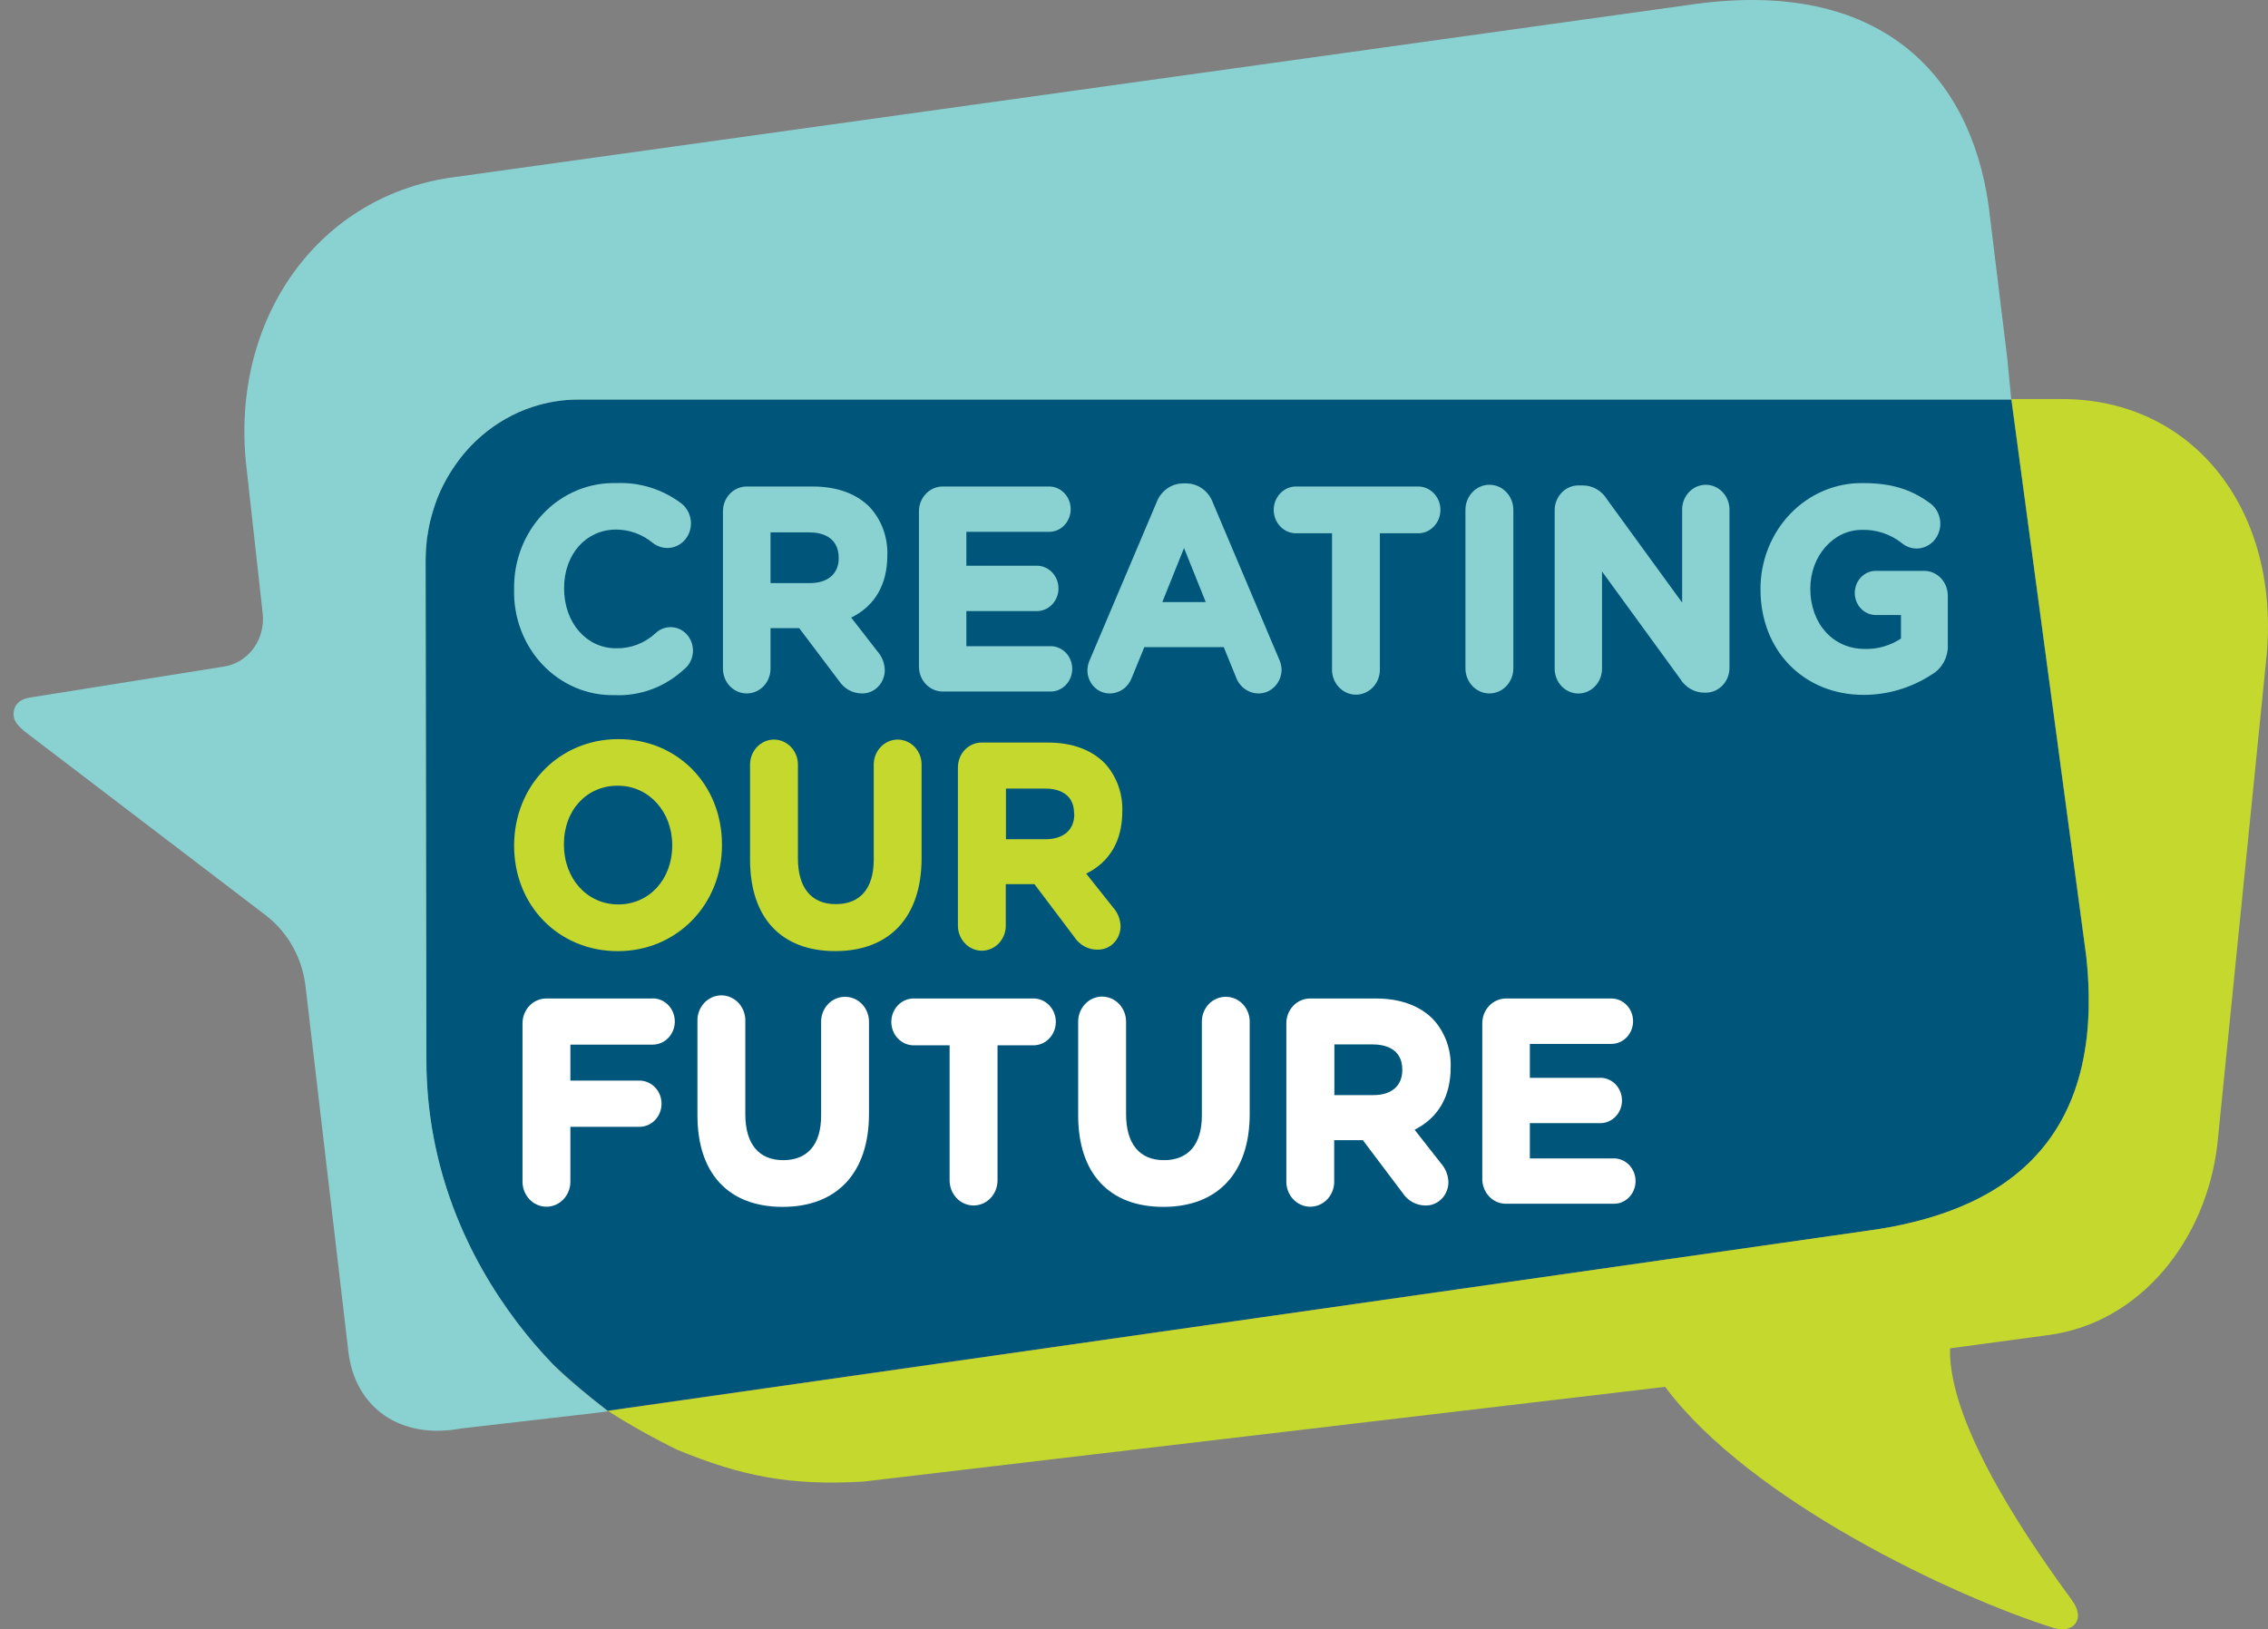
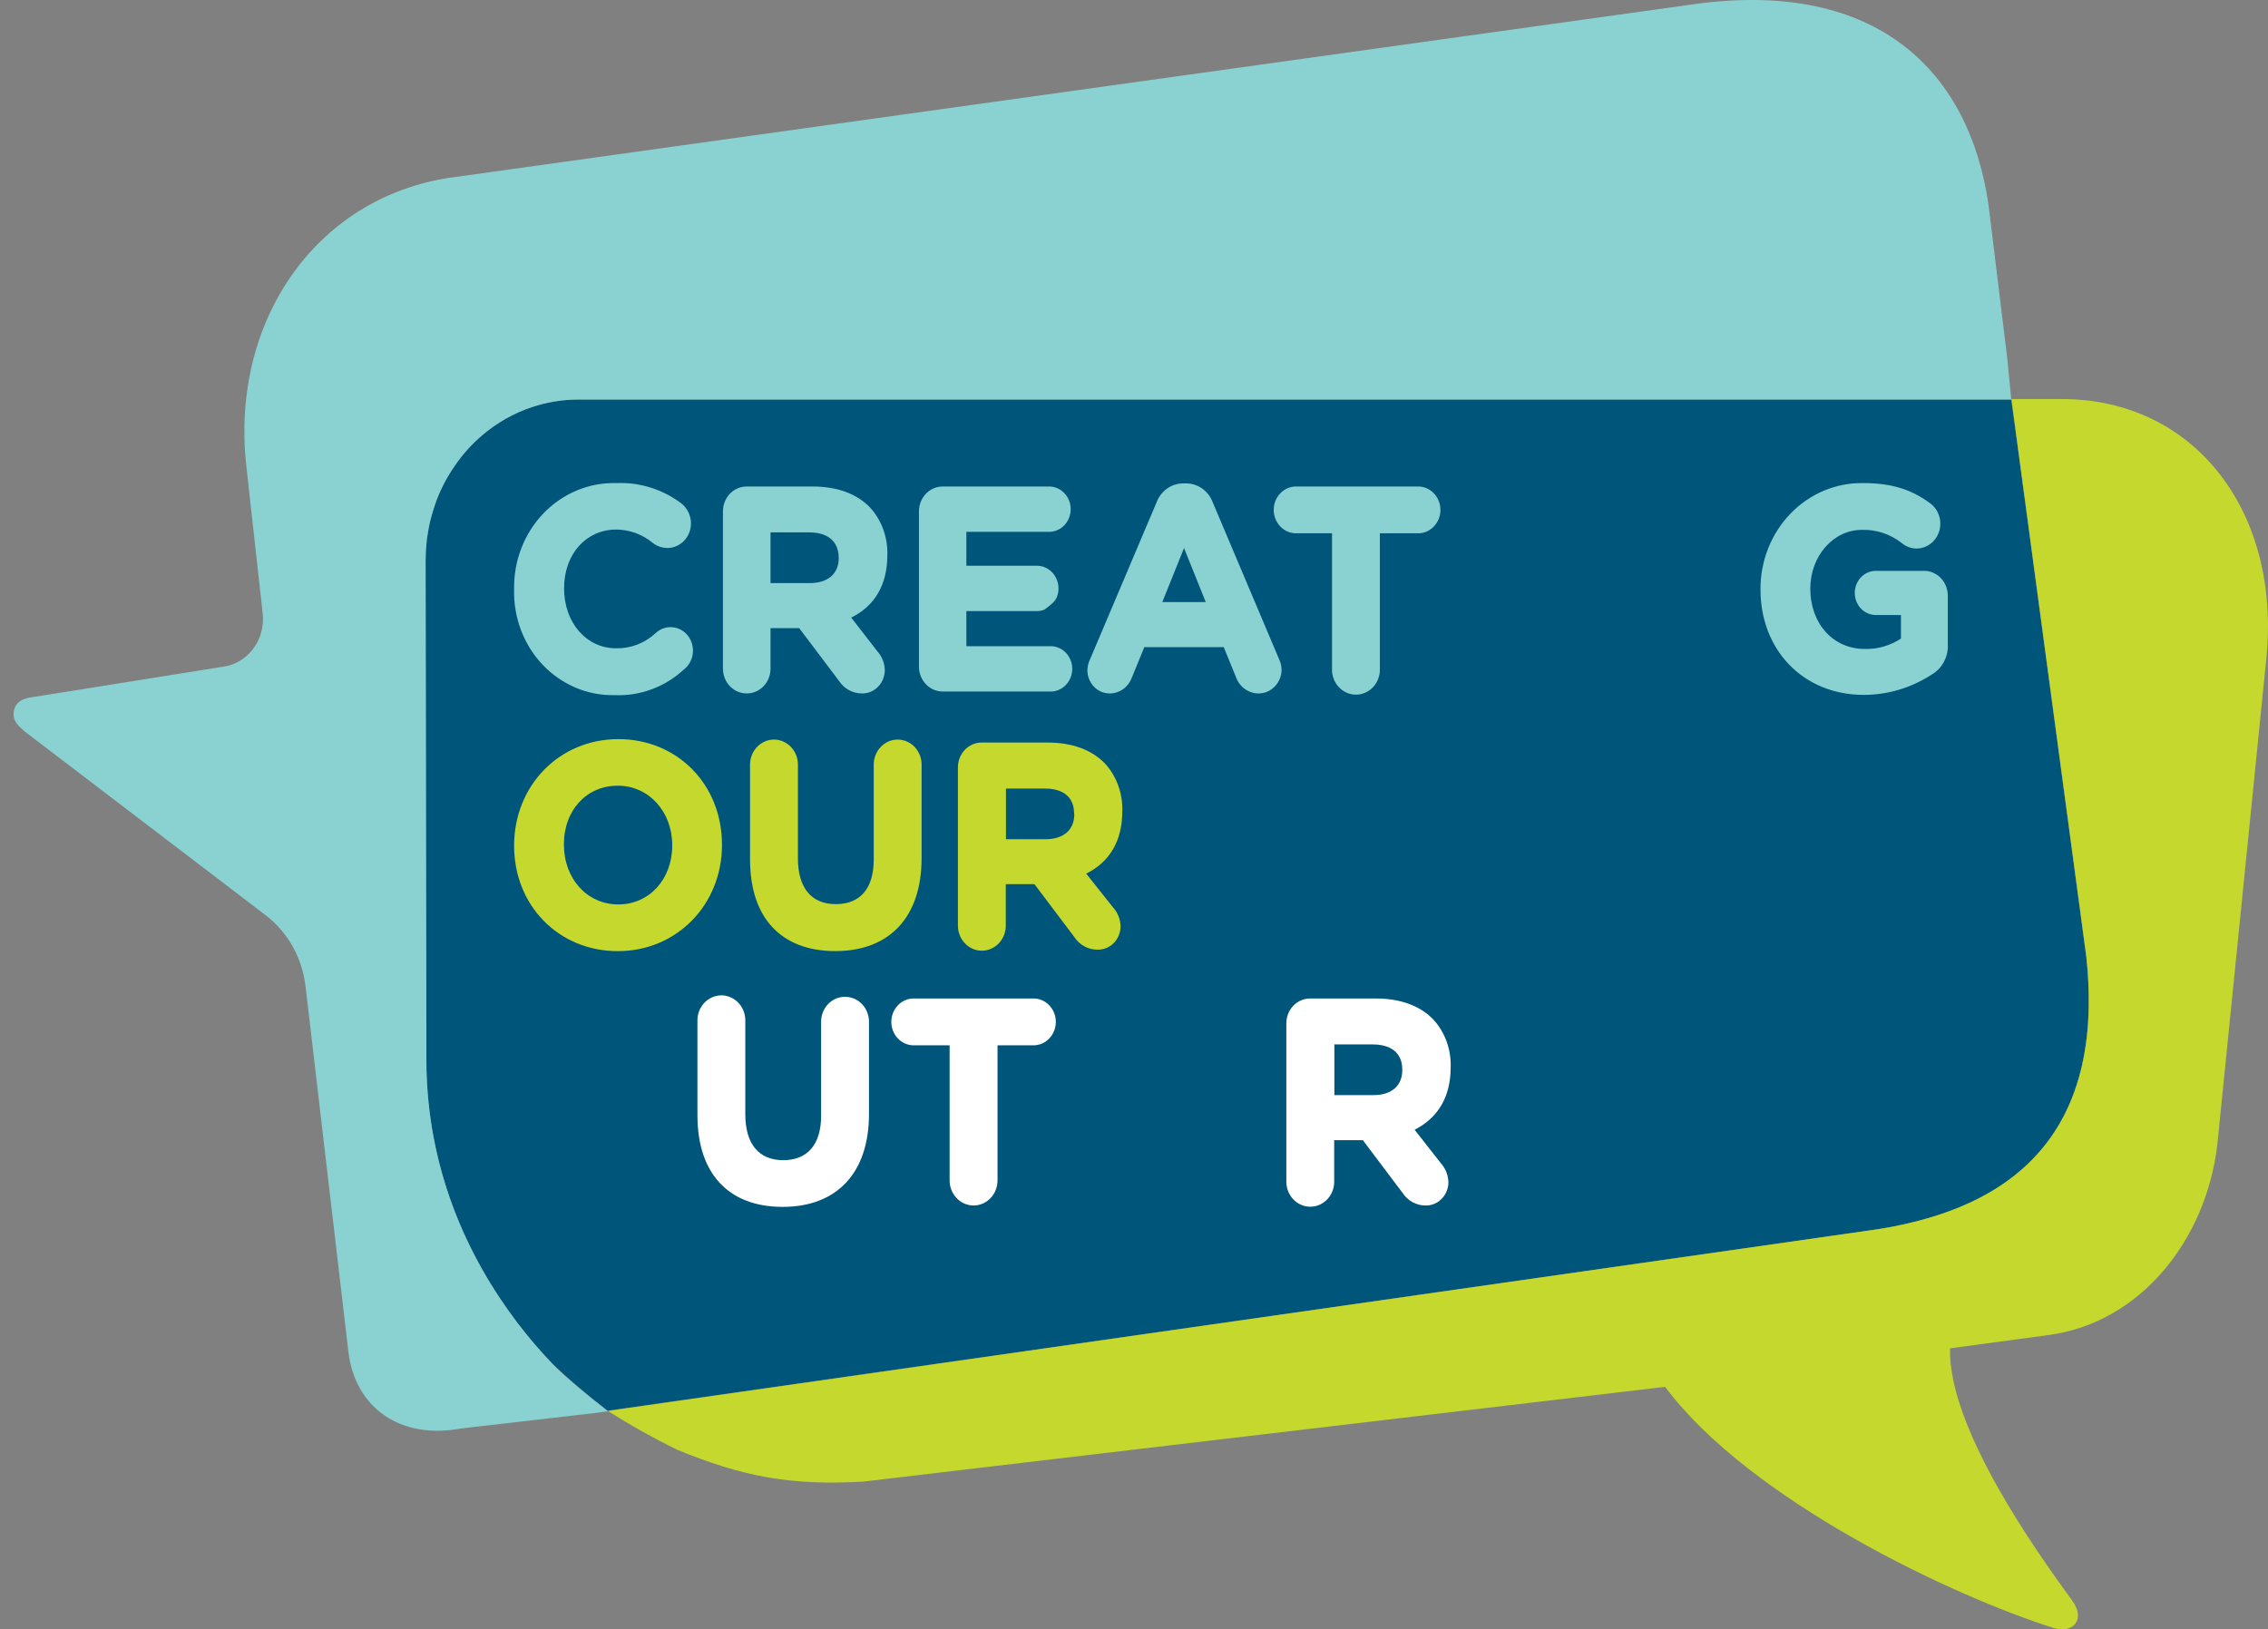
<svg xmlns="http://www.w3.org/2000/svg" width="167" height="120" viewBox="0 0 167 120" fill="none">
  <rect x="0" y="0" width="167" height="120" fill="#808080" stroke="none" />
  <path d="M137.593 90.63L44.749 103.894C43.341 102.828 41.989 101.681 40.702 100.459C36.086 95.653 31.384 87.978 31.384 78.004L31.338 41.202C31.338 39.654 31.629 38.121 32.195 36.691C32.76 35.261 33.59 33.961 34.635 32.867C35.68 31.772 36.921 30.904 38.286 30.312C39.652 29.72 41.115 29.415 42.593 29.416H148.097L153.612 70.448C155.157 84.808 146.679 89.392 137.593 90.63Z" fill="#00567A" />
  <path d="M45.249 51.194C47.125 51.28 48.96 50.6 50.368 49.297C50.547 49.157 50.696 48.979 50.807 48.776C50.919 48.573 50.989 48.348 51.015 48.115C51.041 47.883 51.021 47.647 50.957 47.422C50.894 47.198 50.787 46.989 50.644 46.809C50.501 46.629 50.324 46.482 50.125 46.375C49.925 46.269 49.708 46.206 49.484 46.191C49.261 46.175 49.037 46.208 48.827 46.286C48.616 46.364 48.422 46.486 48.258 46.645C47.458 47.378 46.425 47.771 45.363 47.746C43.181 47.746 41.535 45.867 41.535 43.325C41.535 40.782 43.181 39.001 45.363 39.001C46.357 39.003 47.321 39.358 48.097 40.009C48.401 40.233 48.764 40.355 49.136 40.358C49.595 40.36 50.036 40.172 50.363 39.834C50.69 39.495 50.875 39.035 50.878 38.554C50.878 38.271 50.816 37.992 50.697 37.739C50.577 37.485 50.404 37.264 50.191 37.091C48.793 36.034 47.097 35.501 45.375 35.579C44.384 35.552 43.398 35.735 42.477 36.119C41.556 36.502 40.718 37.078 40.015 37.81C39.312 38.542 38.758 39.416 38.387 40.38C38.016 41.343 37.835 42.374 37.855 43.413C37.829 44.439 38.002 45.46 38.364 46.414C38.726 47.368 39.269 48.235 39.961 48.963C40.652 49.69 41.477 50.263 42.386 50.647C43.295 51.03 44.269 51.217 45.249 51.194Z" fill="#8AD2D1" />
  <path d="M54.976 51.07C55.209 51.073 55.439 51.026 55.654 50.934C55.868 50.842 56.063 50.706 56.227 50.534C56.391 50.362 56.521 50.157 56.608 49.932C56.696 49.707 56.739 49.465 56.736 49.222V46.26H58.846L61.775 50.142C61.963 50.429 62.215 50.664 62.509 50.826C62.803 50.987 63.131 51.071 63.463 51.07C63.682 51.076 63.9 51.035 64.104 50.951C64.308 50.867 64.494 50.741 64.651 50.581C64.809 50.421 64.934 50.23 65.02 50.019C65.105 49.807 65.15 49.58 65.151 49.35C65.136 48.834 64.941 48.342 64.603 47.967L62.678 45.486C64.417 44.624 65.337 43.059 65.337 40.897C65.36 40.253 65.26 39.609 65.043 39.006C64.826 38.402 64.495 37.85 64.071 37.383C63.1 36.366 61.64 35.831 59.851 35.831H54.998C54.766 35.828 54.535 35.873 54.32 35.965C54.105 36.056 53.91 36.192 53.745 36.364C53.581 36.535 53.451 36.74 53.363 36.965C53.275 37.19 53.231 37.431 53.233 37.674V49.222C53.231 49.464 53.274 49.704 53.36 49.928C53.446 50.152 53.574 50.356 53.736 50.528C53.899 50.7 54.092 50.836 54.305 50.929C54.517 51.022 54.746 51.07 54.976 51.07ZM56.736 42.944V39.208H59.568C60.387 39.208 61.758 39.452 61.758 41.109C61.758 42.255 60.961 42.944 59.627 42.944H56.736Z" fill="#8AD2D1" />
-   <path d="M69.43 50.929H77.275C77.492 50.94 77.708 50.906 77.911 50.827C78.114 50.749 78.299 50.628 78.456 50.471C78.613 50.315 78.738 50.127 78.823 49.919C78.909 49.711 78.953 49.486 78.953 49.26C78.953 49.033 78.909 48.809 78.823 48.6C78.738 48.392 78.613 48.204 78.456 48.048C78.299 47.892 78.114 47.771 77.911 47.692C77.708 47.614 77.492 47.579 77.275 47.591H71.156V45.005H76.263C76.479 45.016 76.695 44.982 76.898 44.903C77.101 44.824 77.286 44.703 77.443 44.547C77.6 44.391 77.725 44.203 77.81 43.995C77.896 43.787 77.94 43.562 77.94 43.336C77.94 43.109 77.896 42.885 77.81 42.676C77.725 42.468 77.6 42.28 77.443 42.124C77.286 41.968 77.101 41.847 76.898 41.768C76.695 41.689 76.479 41.655 76.263 41.667H71.156V39.169H77.161C77.377 39.18 77.594 39.146 77.797 39.067C78 38.989 78.185 38.867 78.342 38.711C78.499 38.555 78.624 38.367 78.709 38.159C78.795 37.951 78.839 37.726 78.839 37.5C78.839 37.273 78.795 37.049 78.709 36.84C78.624 36.632 78.499 36.444 78.342 36.288C78.185 36.132 78 36.011 77.797 35.932C77.594 35.854 77.377 35.819 77.161 35.831H69.43C69.198 35.828 68.968 35.873 68.753 35.965C68.538 36.056 68.342 36.192 68.178 36.364C68.014 36.535 67.884 36.74 67.796 36.965C67.708 37.19 67.664 37.431 67.666 37.674V49.099C67.666 49.34 67.712 49.58 67.801 49.803C67.889 50.026 68.02 50.229 68.184 50.399C68.348 50.569 68.542 50.704 68.756 50.795C68.97 50.886 69.199 50.931 69.43 50.929Z" fill="#8AD2D1" />
+   <path d="M69.43 50.929H77.275C77.492 50.94 77.708 50.906 77.911 50.827C78.114 50.749 78.299 50.628 78.456 50.471C78.613 50.315 78.738 50.127 78.823 49.919C78.909 49.711 78.953 49.486 78.953 49.26C78.953 49.033 78.909 48.809 78.823 48.6C78.738 48.392 78.613 48.204 78.456 48.048C78.299 47.892 78.114 47.771 77.911 47.692C77.708 47.614 77.492 47.579 77.275 47.591H71.156V45.005H76.263C76.479 45.016 76.695 44.982 76.898 44.903C77.6 44.391 77.725 44.203 77.81 43.995C77.896 43.787 77.94 43.562 77.94 43.336C77.94 43.109 77.896 42.885 77.81 42.676C77.725 42.468 77.6 42.28 77.443 42.124C77.286 41.968 77.101 41.847 76.898 41.768C76.695 41.689 76.479 41.655 76.263 41.667H71.156V39.169H77.161C77.377 39.18 77.594 39.146 77.797 39.067C78 38.989 78.185 38.867 78.342 38.711C78.499 38.555 78.624 38.367 78.709 38.159C78.795 37.951 78.839 37.726 78.839 37.5C78.839 37.273 78.795 37.049 78.709 36.84C78.624 36.632 78.499 36.444 78.342 36.288C78.185 36.132 78 36.011 77.797 35.932C77.594 35.854 77.377 35.819 77.161 35.831H69.43C69.198 35.828 68.968 35.873 68.753 35.965C68.538 36.056 68.342 36.192 68.178 36.364C68.014 36.535 67.884 36.74 67.796 36.965C67.708 37.19 67.664 37.431 67.666 37.674V49.099C67.666 49.34 67.712 49.58 67.801 49.803C67.889 50.026 68.02 50.229 68.184 50.399C68.348 50.569 68.542 50.704 68.756 50.795C68.97 50.886 69.199 50.931 69.43 50.929Z" fill="#8AD2D1" />
  <path d="M89.306 37.016C89.152 36.596 88.88 36.237 88.525 35.984C88.171 35.731 87.752 35.598 87.323 35.601H87.154C86.723 35.594 86.3 35.726 85.942 35.979C85.584 36.232 85.309 36.594 85.154 37.016L80.271 48.541C80.15 48.785 80.081 49.054 80.069 49.328C80.065 49.556 80.104 49.783 80.185 49.995C80.266 50.206 80.386 50.399 80.539 50.561C80.692 50.724 80.875 50.852 81.076 50.94C81.277 51.027 81.493 51.071 81.71 51.07C82.06 51.073 82.403 50.964 82.692 50.759C82.983 50.554 83.207 50.262 83.335 49.921L84.259 47.661H90.108L90.99 49.819C91.112 50.186 91.341 50.503 91.643 50.727C91.946 50.952 92.308 51.072 92.678 51.07C93.126 51.07 93.555 50.884 93.872 50.552C94.189 50.221 94.367 49.771 94.367 49.302C94.359 49.042 94.297 48.787 94.185 48.554L89.306 37.016ZM88.783 44.341H85.584L87.184 40.362L88.783 44.341Z" fill="#8AD2D1" />
  <path d="M95.35 39.275H98.081V49.222C98.069 49.472 98.106 49.722 98.189 49.957C98.272 50.191 98.4 50.406 98.565 50.587C98.73 50.768 98.928 50.913 99.147 51.011C99.367 51.11 99.604 51.161 99.843 51.161C100.081 51.161 100.318 51.11 100.537 51.011C100.757 50.913 100.955 50.768 101.12 50.587C101.285 50.406 101.413 50.191 101.496 49.957C101.579 49.722 101.616 49.472 101.604 49.222V39.275H104.335C104.558 39.287 104.781 39.251 104.99 39.17C105.199 39.088 105.39 38.964 105.552 38.802C105.714 38.641 105.843 38.447 105.931 38.233C106.019 38.018 106.064 37.786 106.064 37.553C106.064 37.319 106.019 37.088 105.931 36.873C105.843 36.658 105.714 36.464 105.552 36.303C105.39 36.142 105.199 36.017 104.99 35.936C104.781 35.855 104.558 35.819 104.335 35.831H95.35C94.929 35.853 94.531 36.044 94.241 36.365C93.95 36.685 93.788 37.111 93.788 37.553C93.788 37.995 93.95 38.42 94.241 38.741C94.531 39.061 94.929 39.252 95.35 39.275Z" fill="#8AD2D1" />
-   <path d="M111.433 49.222V37.55C111.433 37.06 111.247 36.59 110.917 36.244C110.586 35.897 110.137 35.702 109.669 35.702C109.201 35.702 108.753 35.897 108.422 36.244C108.091 36.59 107.905 37.06 107.905 37.55V49.222C107.905 49.712 108.091 50.182 108.422 50.529C108.753 50.876 109.201 51.07 109.669 51.07C110.137 51.07 110.586 50.876 110.917 50.529C111.247 50.182 111.433 49.712 111.433 49.222Z" fill="#8AD2D1" />
-   <path d="M125.604 35.702C125.142 35.702 124.699 35.895 124.372 36.237C124.045 36.58 123.861 37.044 123.861 37.528V44.381L118.333 36.781C118.143 36.467 117.881 36.208 117.571 36.028C117.26 35.847 116.911 35.752 116.556 35.751H116.24C116.007 35.748 115.777 35.794 115.561 35.886C115.346 35.977 115.15 36.114 114.986 36.286C114.822 36.458 114.692 36.663 114.604 36.888C114.517 37.114 114.473 37.355 114.476 37.599V49.249C114.476 49.733 114.659 50.197 114.986 50.54C115.313 50.882 115.756 51.075 116.219 51.075C116.681 51.075 117.124 50.882 117.451 50.54C117.778 50.197 117.962 49.733 117.962 49.249V42.087L123.709 49.983C123.899 50.296 124.16 50.555 124.47 50.735C124.78 50.915 125.128 51.011 125.482 51.013H125.583C125.815 51.016 126.046 50.97 126.261 50.879C126.476 50.787 126.671 50.651 126.835 50.48C127 50.308 127.13 50.103 127.217 49.878C127.305 49.653 127.349 49.412 127.347 49.169V37.528C127.346 37.044 127.162 36.581 126.835 36.239C126.509 35.896 126.066 35.704 125.604 35.702Z" fill="#8AD2D1" />
  <path d="M141.637 42.042H138.126C137.714 42.042 137.319 42.214 137.027 42.519C136.736 42.824 136.573 43.238 136.573 43.669C136.573 44.101 136.736 44.515 137.027 44.82C137.319 45.125 137.714 45.296 138.126 45.296H139.974V47.029C139.177 47.554 138.249 47.821 137.307 47.794C134.982 47.794 133.298 45.942 133.298 43.346C133.298 40.959 134.986 39.023 137.096 39.023C138.145 38.99 139.173 39.328 140.016 39.982C140.199 40.139 140.411 40.256 140.638 40.325C140.865 40.395 141.103 40.414 141.338 40.384C141.573 40.354 141.8 40.274 142.004 40.149C142.209 40.025 142.387 39.858 142.528 39.659C142.669 39.46 142.77 39.233 142.825 38.992C142.88 38.75 142.887 38.5 142.847 38.256C142.806 38.011 142.719 37.778 142.59 37.571C142.461 37.363 142.293 37.184 142.097 37.047C140.691 36.016 139.227 35.579 137.193 35.579C136.202 35.561 135.218 35.751 134.299 36.137C133.379 36.523 132.542 37.099 131.838 37.828C131.133 38.558 130.575 39.428 130.196 40.387C129.817 41.346 129.625 42.375 129.63 43.413C129.63 47.913 132.817 51.176 137.227 51.176C138.996 51.179 140.73 50.661 142.232 49.682C142.615 49.464 142.93 49.136 143.141 48.736C143.352 48.337 143.449 47.883 143.422 47.427V43.89C143.425 43.645 143.38 43.401 143.292 43.174C143.203 42.947 143.071 42.741 142.904 42.569C142.738 42.396 142.539 42.261 142.322 42.17C142.104 42.08 141.871 42.036 141.637 42.042Z" fill="#8AD2D1" />
  <path d="M53.161 62.203C53.161 57.781 49.882 54.435 45.527 54.435C41.172 54.435 37.855 57.865 37.855 62.282C37.855 66.699 41.138 70.05 45.489 70.05C49.84 70.05 53.161 66.619 53.161 62.242V62.203ZM49.498 62.242V62.282C49.498 64.749 47.81 66.61 45.527 66.61C43.244 66.61 41.522 64.731 41.522 62.189C41.522 59.647 43.21 57.865 45.489 57.865C47.768 57.865 49.498 59.771 49.498 62.242Z" fill="#C4D82E" />
  <path d="M64.336 56.407V63.308C64.336 65.426 63.344 66.588 61.542 66.588C59.74 66.588 58.753 65.386 58.753 63.206V56.407C58.765 56.157 58.728 55.907 58.645 55.672C58.561 55.438 58.433 55.223 58.269 55.042C58.104 54.861 57.906 54.716 57.686 54.618C57.466 54.519 57.23 54.468 56.991 54.468C56.752 54.468 56.516 54.519 56.296 54.618C56.077 54.716 55.878 54.861 55.714 55.042C55.549 55.223 55.421 55.438 55.338 55.672C55.254 55.907 55.218 56.157 55.229 56.407V63.308C55.229 67.592 57.517 70.046 61.505 70.046C65.493 70.046 67.86 67.552 67.86 63.202V56.407C67.872 56.157 67.835 55.907 67.752 55.672C67.668 55.438 67.54 55.223 67.376 55.042C67.211 54.861 67.013 54.716 66.793 54.618C66.573 54.519 66.337 54.468 66.098 54.468C65.859 54.468 65.623 54.519 65.403 54.618C65.184 54.716 64.985 54.861 64.821 55.042C64.656 55.223 64.528 55.438 64.445 55.672C64.362 55.907 64.325 56.157 64.336 56.407Z" fill="#C4D82E" />
  <path d="M80.824 69.939C81.043 69.945 81.261 69.904 81.465 69.82C81.669 69.736 81.855 69.611 82.012 69.451C82.17 69.29 82.295 69.099 82.38 68.888C82.466 68.677 82.511 68.449 82.512 68.22C82.497 67.704 82.302 67.211 81.963 66.836L79.98 64.342C81.723 63.48 82.639 61.911 82.639 59.753C82.661 59.109 82.56 58.466 82.343 57.863C82.125 57.259 81.796 56.707 81.373 56.239C80.398 55.222 78.938 54.687 77.153 54.687H72.299C72.067 54.684 71.837 54.729 71.622 54.821C71.407 54.912 71.212 55.048 71.047 55.22C70.883 55.392 70.753 55.596 70.665 55.821C70.577 56.046 70.533 56.287 70.535 56.53V68.078C70.524 68.328 70.561 68.578 70.644 68.813C70.727 69.047 70.855 69.262 71.02 69.443C71.184 69.624 71.383 69.769 71.602 69.867C71.822 69.966 72.058 70.017 72.297 70.017C72.536 70.017 72.773 69.966 72.992 69.867C73.212 69.769 73.41 69.624 73.575 69.443C73.74 69.262 73.867 69.047 73.951 68.813C74.034 68.578 74.071 68.328 74.059 68.078V65.116H76.169L79.098 68.998C79.288 69.293 79.545 69.534 79.847 69.698C80.148 69.863 80.484 69.946 80.824 69.939ZM79.102 59.934V59.974C79.102 61.124 78.305 61.809 76.971 61.809H74.072V58.078H76.903C77.718 58.064 79.09 58.307 79.09 59.921L79.102 59.934Z" fill="#C4D82E" />
-   <path d="M48.063 73.538H40.239C40.007 73.535 39.776 73.581 39.561 73.673C39.346 73.765 39.15 73.901 38.986 74.073C38.821 74.245 38.691 74.45 38.604 74.676C38.516 74.901 38.472 75.143 38.475 75.386V86.934C38.464 87.184 38.501 87.434 38.584 87.669C38.667 87.903 38.795 88.118 38.96 88.299C39.124 88.48 39.323 88.625 39.542 88.723C39.762 88.822 39.998 88.873 40.237 88.873C40.476 88.873 40.712 88.822 40.932 88.723C41.152 88.625 41.35 88.48 41.515 88.299C41.679 88.118 41.807 87.903 41.891 87.669C41.974 87.434 42.011 87.184 41.999 86.934V82.986H47.169C47.585 82.964 47.977 82.775 48.264 82.459C48.551 82.142 48.711 81.723 48.711 81.286C48.711 80.85 48.551 80.43 48.264 80.114C47.977 79.797 47.585 79.609 47.169 79.586H41.999V76.934H48.063C48.494 76.934 48.908 76.754 49.212 76.435C49.517 76.116 49.688 75.683 49.688 75.232C49.688 74.78 49.517 74.347 49.212 74.028C48.908 73.709 48.494 73.529 48.063 73.529V73.538Z" fill="white" />
  <path d="M62.222 73.414C61.99 73.412 61.76 73.458 61.545 73.55C61.33 73.642 61.135 73.779 60.971 73.951C60.807 74.123 60.678 74.328 60.59 74.553C60.503 74.778 60.459 75.019 60.462 75.263V82.164C60.462 84.281 59.471 85.444 57.669 85.444C55.867 85.444 54.879 84.242 54.879 82.062V75.245C54.891 74.995 54.854 74.745 54.77 74.51C54.687 74.276 54.559 74.061 54.395 73.88C54.23 73.699 54.032 73.555 53.812 73.456C53.592 73.357 53.356 73.306 53.117 73.306C52.878 73.306 52.642 73.357 52.422 73.456C52.203 73.555 52.004 73.699 51.84 73.88C51.675 74.061 51.547 74.276 51.464 74.51C51.38 74.745 51.343 74.995 51.355 75.245V82.142C51.355 86.426 53.642 88.884 57.63 88.884C61.618 88.884 63.986 86.39 63.986 82.04V75.245C63.986 75.003 63.94 74.763 63.851 74.54C63.763 74.317 63.632 74.114 63.468 73.944C63.304 73.774 63.11 73.64 62.896 73.549C62.682 73.458 62.453 73.412 62.222 73.414Z" fill="white" />
  <path d="M76.182 73.538H67.193C66.771 73.561 66.374 73.752 66.083 74.073C65.793 74.393 65.63 74.818 65.63 75.26C65.63 75.703 65.793 76.128 66.083 76.448C66.374 76.769 66.771 76.96 67.193 76.983H69.923V86.934C69.923 87.424 70.109 87.895 70.44 88.241C70.771 88.588 71.219 88.782 71.687 88.782C72.155 88.782 72.604 88.588 72.935 88.241C73.266 87.895 73.451 87.424 73.451 86.934V76.983H76.182C76.603 76.96 77.001 76.769 77.291 76.448C77.582 76.128 77.744 75.703 77.744 75.26C77.744 74.818 77.582 74.393 77.291 74.073C77.001 73.752 76.603 73.561 76.182 73.538Z" fill="white" />
-   <path d="M90.26 73.414C90.028 73.411 89.797 73.457 89.582 73.549C89.367 73.641 89.171 73.777 89.007 73.949C88.842 74.121 88.712 74.326 88.625 74.552C88.537 74.777 88.493 75.019 88.496 75.262V82.164C88.496 84.281 87.504 85.444 85.707 85.444C83.909 85.444 82.917 84.242 82.917 82.062V75.245C82.917 74.755 82.731 74.285 82.4 73.938C82.07 73.591 81.621 73.397 81.153 73.397C80.685 73.397 80.237 73.591 79.906 73.938C79.575 74.285 79.389 74.755 79.389 75.245V82.142C79.389 86.426 81.677 88.884 85.665 88.884C89.653 88.884 92.02 86.39 92.02 82.04V75.245C92.021 75.003 91.975 74.764 91.887 74.54C91.799 74.317 91.669 74.115 91.505 73.945C91.341 73.774 91.147 73.64 90.933 73.549C90.72 73.458 90.491 73.412 90.26 73.414Z" fill="white" />
  <path d="M106.817 78.609C106.84 77.965 106.74 77.321 106.523 76.718C106.306 76.114 105.975 75.562 105.551 75.094C104.58 74.078 103.116 73.538 101.33 73.538H96.477C96.245 73.536 96.015 73.582 95.8 73.674C95.585 73.766 95.39 73.902 95.226 74.075C95.062 74.247 94.933 74.451 94.846 74.677C94.758 74.902 94.715 75.143 94.717 75.386V86.934C94.706 87.184 94.743 87.434 94.826 87.669C94.909 87.903 95.037 88.118 95.202 88.299C95.367 88.48 95.565 88.625 95.784 88.723C96.004 88.822 96.24 88.873 96.479 88.873C96.718 88.873 96.955 88.822 97.174 88.723C97.394 88.625 97.592 88.48 97.757 88.299C97.922 88.118 98.049 87.903 98.133 87.669C98.216 87.434 98.253 87.184 98.241 86.934V83.972H100.351L103.276 87.854C103.464 88.141 103.716 88.375 104.01 88.537C104.305 88.698 104.632 88.783 104.964 88.782C105.183 88.788 105.401 88.747 105.605 88.663C105.809 88.579 105.995 88.454 106.152 88.293C106.31 88.133 106.435 87.942 106.52 87.731C106.606 87.519 106.651 87.292 106.652 87.062C106.635 86.545 106.438 86.051 106.099 85.674L104.162 83.203C105.901 82.319 106.817 80.767 106.817 78.609ZM103.255 78.777V78.817C103.255 79.967 102.457 80.652 101.145 80.652H98.254V76.92H101.081C101.879 76.92 103.255 77.164 103.255 78.782V78.777Z" fill="white" />
-   <path d="M118.754 85.316H112.648V82.716H117.754C117.97 82.728 118.187 82.694 118.389 82.615C118.592 82.536 118.778 82.415 118.935 82.259C119.092 82.103 119.217 81.915 119.302 81.707C119.388 81.499 119.432 81.274 119.432 81.047C119.432 80.821 119.388 80.597 119.302 80.388C119.217 80.18 119.092 79.992 118.935 79.836C118.778 79.68 118.592 79.559 118.389 79.48C118.187 79.401 117.97 79.367 117.754 79.379H112.648V76.881H118.653C118.863 76.881 119.07 76.837 119.264 76.753C119.457 76.669 119.633 76.546 119.781 76.391C119.929 76.236 120.047 76.052 120.127 75.849C120.207 75.646 120.248 75.429 120.248 75.21C120.248 74.99 120.207 74.773 120.127 74.57C120.047 74.367 119.929 74.183 119.781 74.028C119.633 73.873 119.457 73.749 119.264 73.665C119.07 73.582 118.863 73.538 118.653 73.538H110.905C110.673 73.536 110.443 73.582 110.228 73.674C110.013 73.766 109.818 73.902 109.654 74.075C109.49 74.247 109.361 74.451 109.273 74.677C109.186 74.902 109.142 75.143 109.145 75.386V86.811C109.142 87.053 109.186 87.294 109.273 87.519C109.361 87.745 109.49 87.949 109.654 88.121C109.818 88.293 110.013 88.428 110.228 88.52C110.443 88.611 110.673 88.657 110.905 88.654H118.754C118.971 88.666 119.187 88.631 119.39 88.553C119.593 88.474 119.778 88.353 119.935 88.197C120.092 88.041 120.217 87.853 120.302 87.644C120.388 87.436 120.432 87.212 120.432 86.985C120.432 86.758 120.388 86.534 120.302 86.326C120.217 86.117 120.092 85.93 119.935 85.773C119.778 85.617 119.593 85.496 119.39 85.418C119.187 85.339 118.971 85.305 118.754 85.316Z" fill="white" />
  <path d="M151.823 29.389H148.106L153.621 70.426C153.763 71.684 153.822 72.952 153.798 74.219C153.784 74.973 153.733 75.725 153.647 76.474C153.563 77.162 153.444 77.845 153.292 78.521C153.146 79.149 152.966 79.767 152.752 80.373C150.971 85.351 147.11 88.079 142.581 89.525C140.951 90.036 139.282 90.404 137.593 90.626L137.23 90.679L44.763 103.911C46.424 104.972 48.142 105.933 49.907 106.789C54.549 108.699 58.157 109.442 63.584 109.115L122.607 102.138C128.87 110.538 143.936 117.612 151.224 119.898C152.617 120.34 153.613 119.288 152.579 117.873C149.937 114.252 143.442 105.149 143.586 99.304L150.781 98.332C157.622 97.448 162.462 91.293 163.273 84.264L166.847 48.793C168.084 37.847 161.69 29.389 151.823 29.389Z" fill="#C4D82E" />
  <path d="M44.163 103.459C43.77 103.154 43.213 102.707 42.576 102.168C41.871 101.571 41.154 100.943 40.715 100.483C39.791 99.523 38.922 98.508 38.111 97.442L38.039 97.344C34.452 92.6 31.409 86.084 31.397 78.073V78.033V77.975L31.337 41.209C31.34 40.75 31.368 40.291 31.422 39.834C31.422 39.693 31.464 39.556 31.481 39.414C31.527 39.105 31.582 38.795 31.65 38.49C31.688 38.34 31.722 38.19 31.764 38.048C31.844 37.752 31.933 37.456 32.034 37.164L32.169 36.779C32.509 35.908 32.948 35.083 33.477 34.321L33.692 34.016C33.983 33.617 34.298 33.238 34.633 32.88C35.66 31.804 36.875 30.945 38.212 30.351C38.55 30.202 38.895 30.07 39.246 29.958C40.33 29.605 41.458 29.426 42.593 29.427H148.096L147.788 26.279L146.425 15.125C145.045 5.399 138.365 -1.556 124.788 0.301L33.697 13.012C23.429 14.241 16.951 23.525 18.133 34.277L19.344 45.188C19.446 46.111 19.197 47.037 18.653 47.769C18.108 48.501 17.31 48.98 16.432 49.101L2.366 51.347C1.273 51.489 1.02 52.037 0.999 52.572C0.978 53.107 1.341 53.456 1.801 53.858L19.551 67.396C20.367 68.017 21.051 68.81 21.56 69.723C22.068 70.636 22.39 71.651 22.505 72.701L25.645 99.48C26.109 103.689 29.502 106.045 33.941 105.205L43.749 104.073L44.758 103.941C44.703 103.879 44.487 103.715 44.163 103.459Z" fill="#8AD2D1" />
</svg>